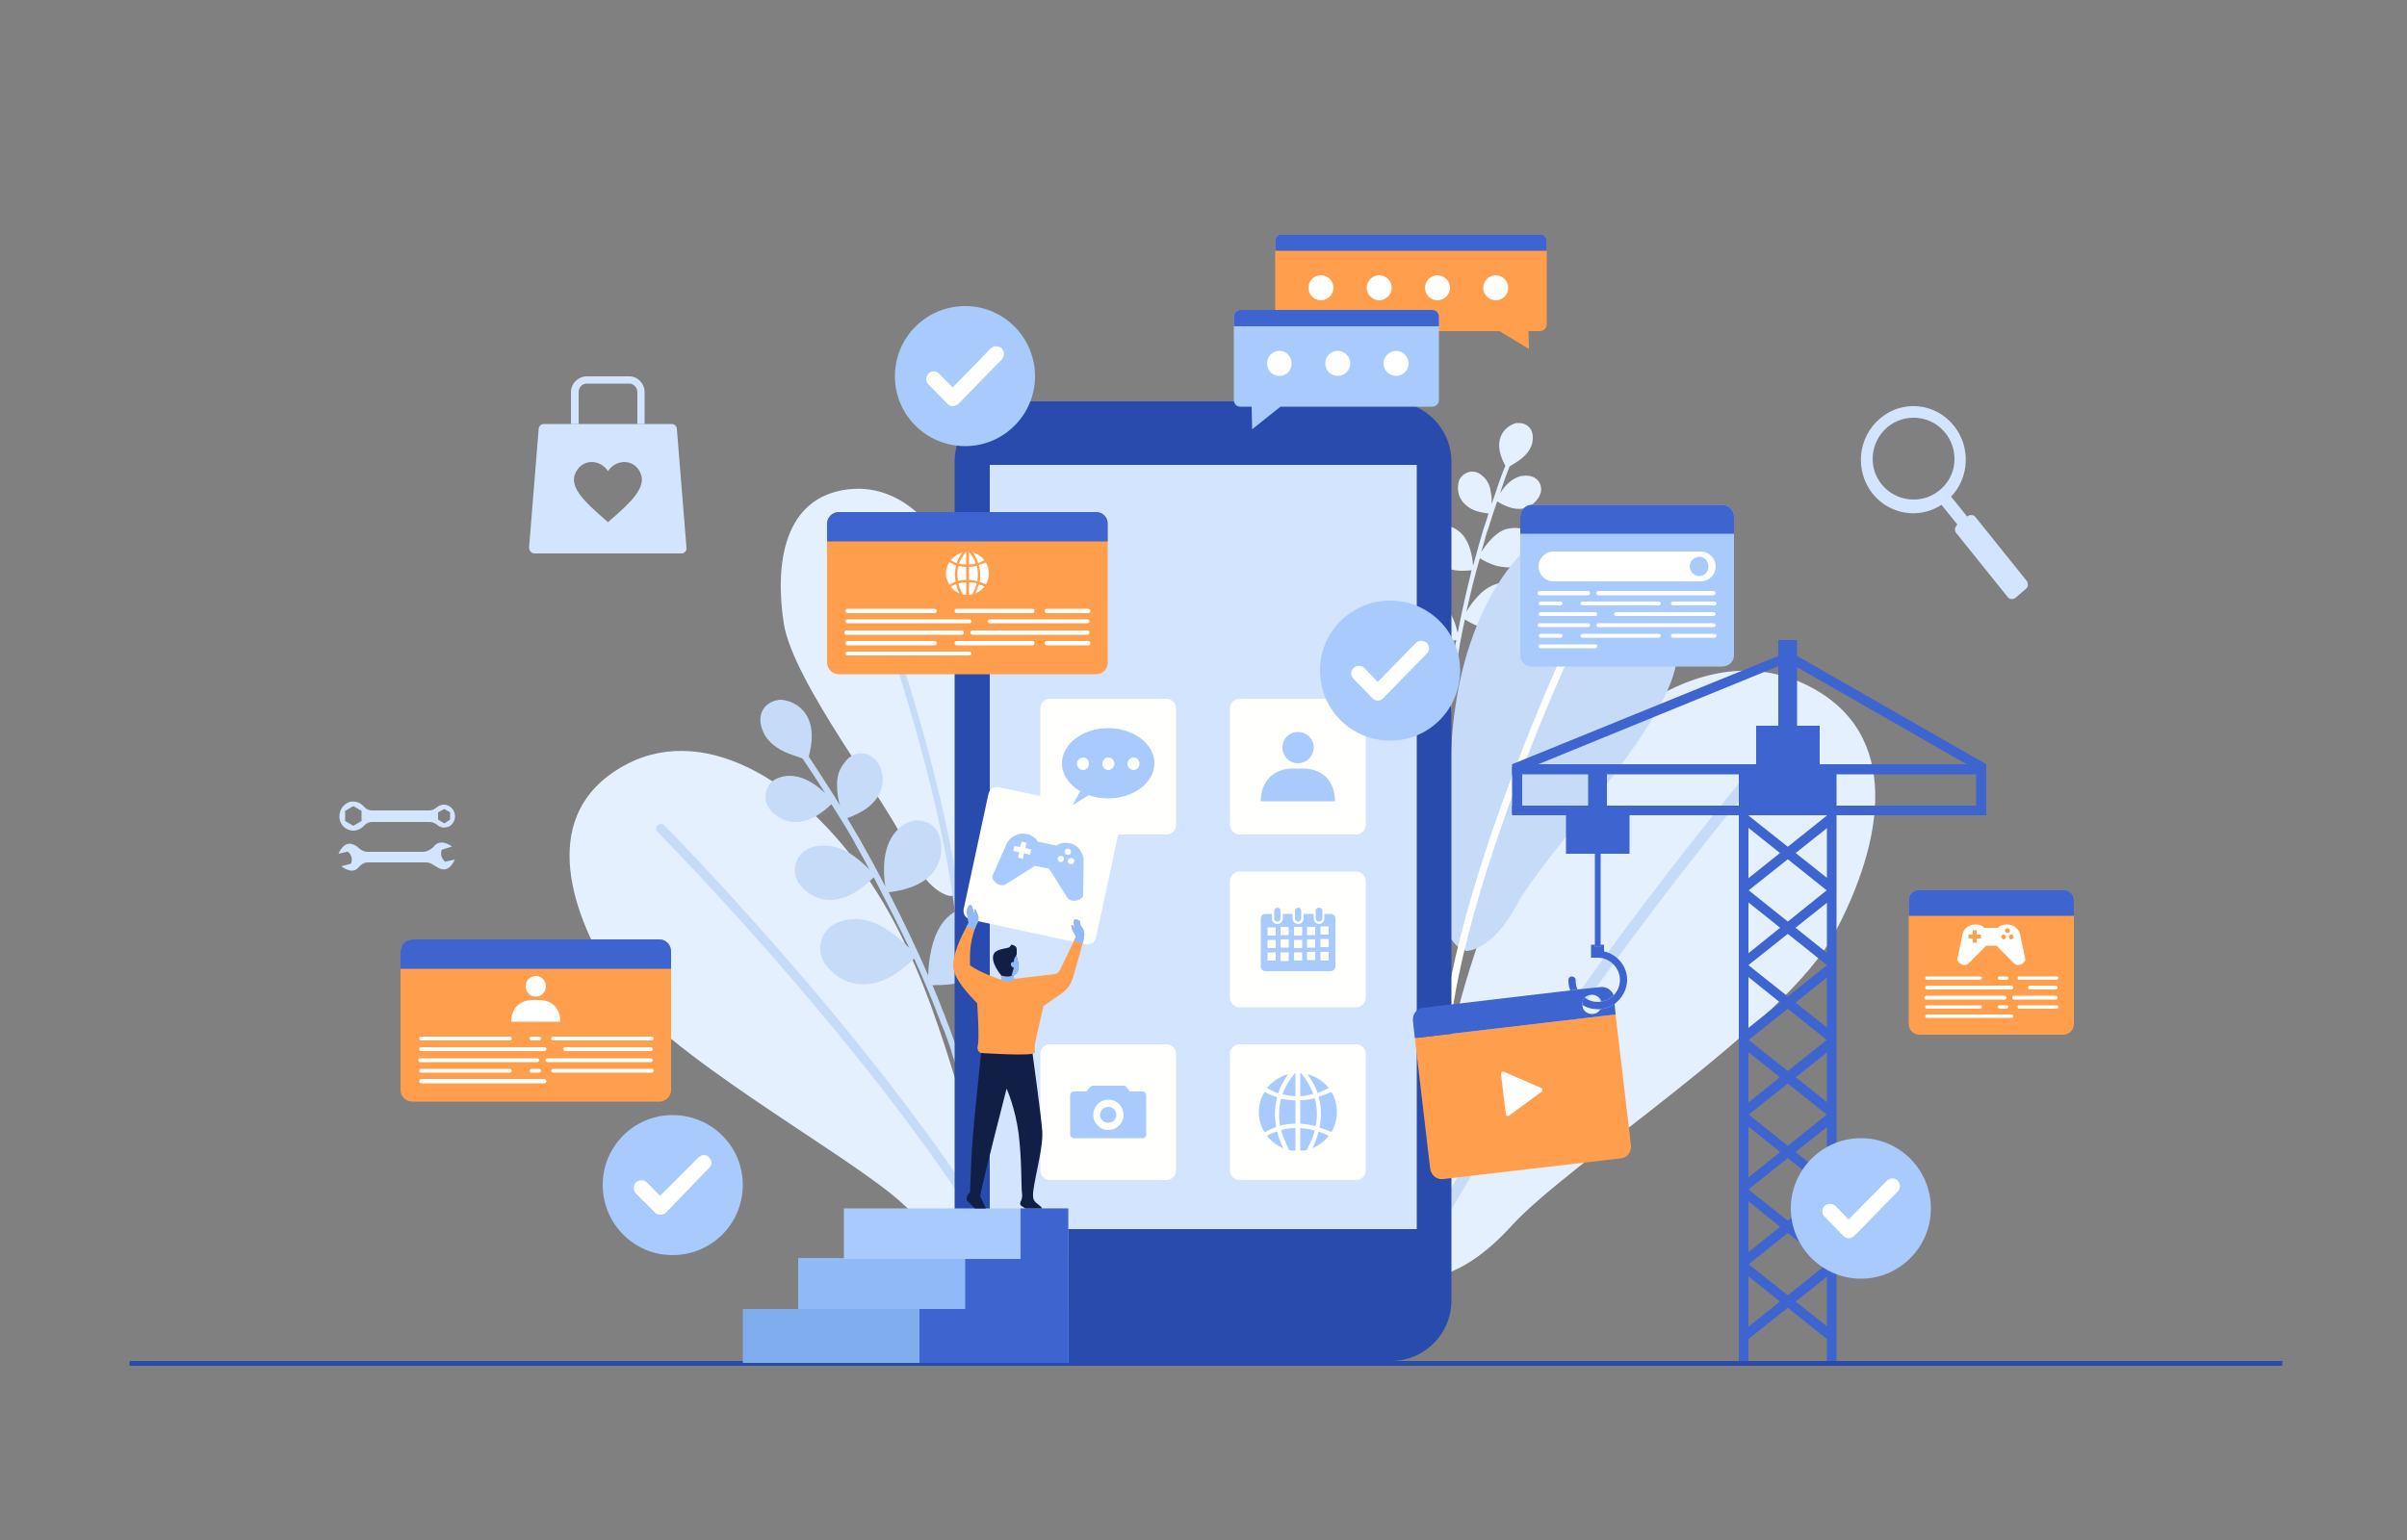
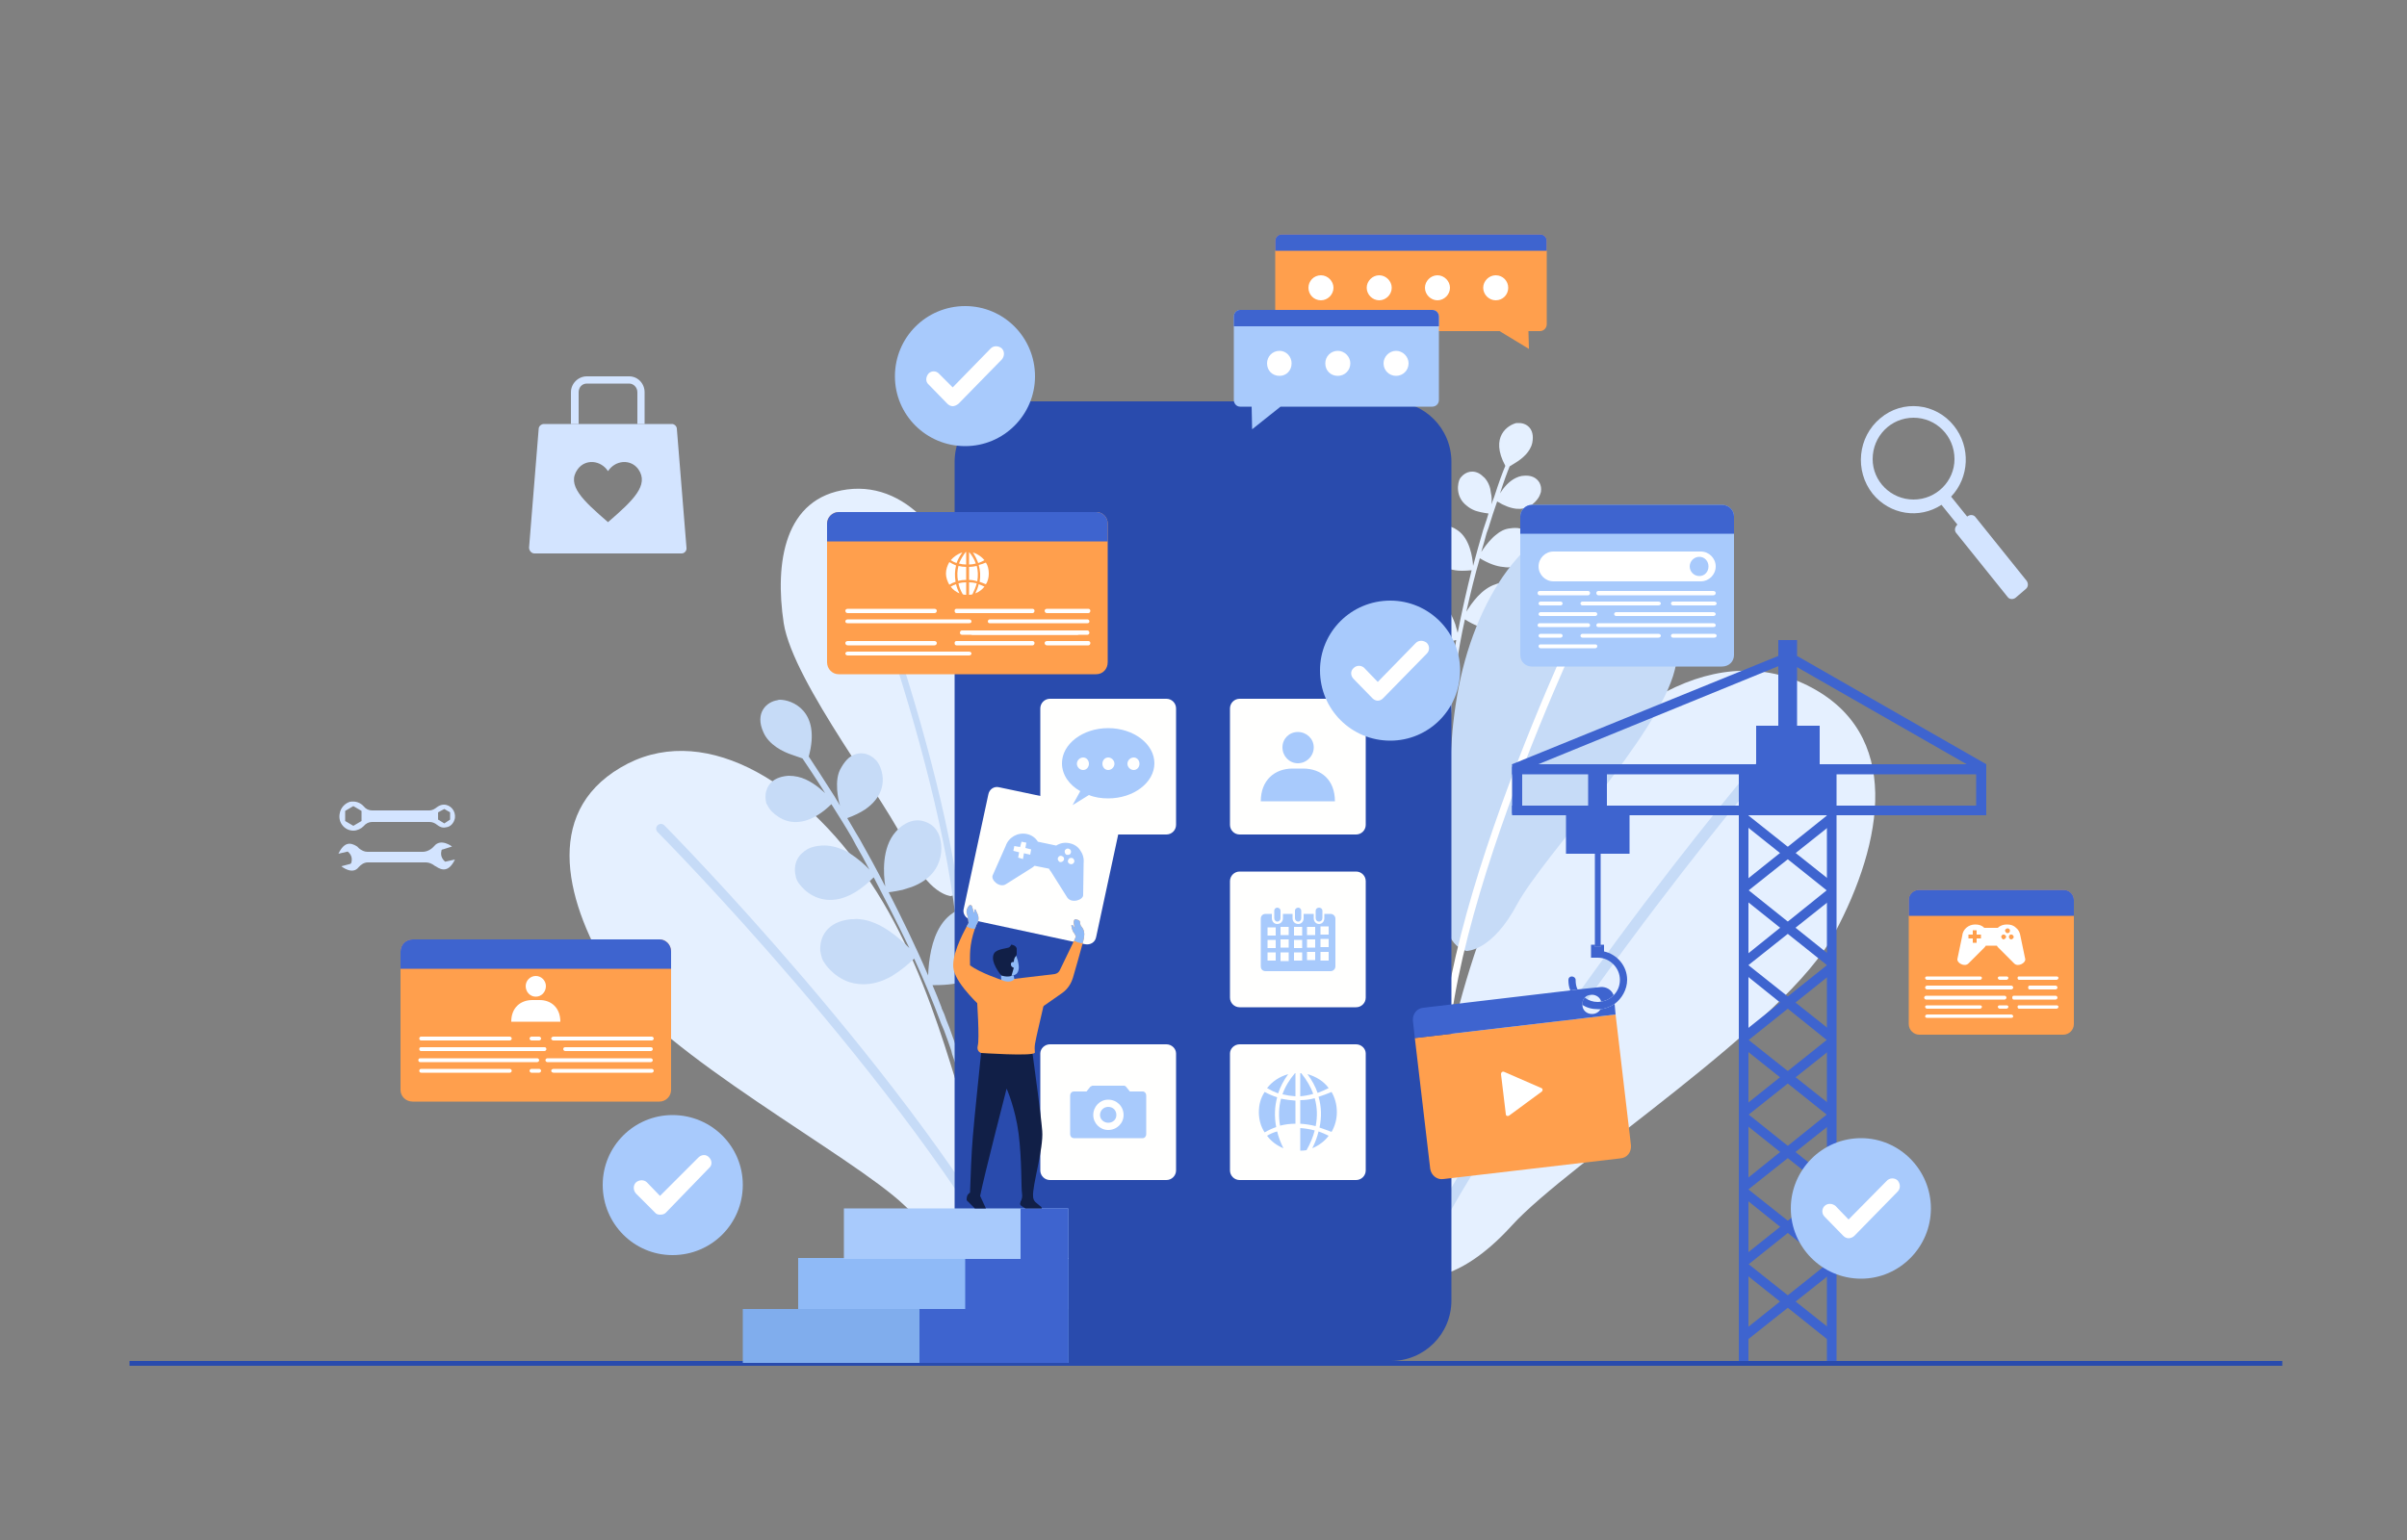
<svg xmlns="http://www.w3.org/2000/svg" version="1.2" viewBox="0 0 500 320" width="500" height="320">
  <rect x="0" y="0" width="500" height="320" fill="#808080" stroke="none" />
  <title>People Build Mobile App Development Process Flat Design Illustration 04-ai</title>
  <style>
		.s0 { fill: #294bad } 
		.s1 { fill: #e5f0ff } 
		.s2 { fill: #c6dbf7 } 
		.s3 { fill: #ffffff } 
		.s4 { fill: #d3e4ff } 
		.s5 { fill: #fffffe } 
		.s6 { fill: #a8cafc } 
		.s7 { fill: #ff9f4d } 
		.s8 { fill: #3e64cf } 
		.s9 { fill: #80aded } 
		.s10 { fill: #8fbaf7 } 
		.s11 { fill: #111f47 } 
	</style>
  <g id="_Artboards_">
	</g>
  <g id="Layer 1">
    <g id="&lt;Group&gt;">
      <g id="&lt;Group&gt;">
        <g id="&lt;Group&gt;">
          <path id="&lt;Path&gt;" class="s0" d="m474.1 283.8h-447.2v-1h447.2z" />
        </g>
        <g id="&lt;Group&gt;">
          <g id="&lt;Group&gt;">
            <g id="&lt;Group&gt;">
              <path id="&lt;Path&gt;" class="s1" d="m205 258.2c0 0-6.6 2.4-17.2-7.8-10.7-10.2-50.8-31.6-60.5-47-9.7-15.4-14.7-34.3 1.6-43.9 16.3-9.7 37.2 1.8 51.9 23.8 14.6 21.9 18.6 49.2 23.4 56.8 4.7 7.6 5.4 14.9 0.8 18.1z" />
            </g>
            <g id="&lt;Group&gt;">
              <path id="&lt;Path&gt;" class="s2" d="m213.6 268.2h-2.1c-24-43.9-74.3-94.7-74.9-95.3-0.4-0.4-0.4-1 0-1.4 0.4-0.4 1-0.4 1.4 0 0.6 0.6 51.7 52.3 75.6 96.7z" />
            </g>
          </g>
          <g id="&lt;Group&gt;">
            <g id="&lt;Group&gt;">
              <path id="&lt;Path&gt;" class="s1" d="m197.5 186.2c0 0-4.8-0.3-8.9-9.8-4-9.5-23.8-34.4-25.8-46.9-1.9-12.6 0.1-26.1 13.2-27.8 13.1-1.7 23.4 11.5 26.7 29.6 3.3 18.2-1.7 36.8-0.7 43 1 6.2-0.7 11.1-4.5 11.9z" />
            </g>
            <g id="&lt;Group&gt;">
              <path id="&lt;Path&gt;" class="s2" d="m199.6 213.8q-0.1 0-0.2 0c-0.4-0.1-0.7-0.4-0.6-0.8 4.7-33.5-21.3-99.9-21.6-100.6-0.1-0.3 0-0.7 0.4-0.8 0.3-0.2 0.7 0 0.9 0.3 0.2 0.7 26.4 67.4 21.6 101.3 0 0.3-0.3 0.5-0.5 0.6z" />
            </g>
          </g>
          <path id="&lt;Path&gt;" class="s2" d="m207.9 192.5q0.1 0.5 0.2 1.1 0 0 0 0c0 1 0 2.1-0.3 3.3-0.5 1.6-1.3 3.3-2.9 4.7-2.1 1.8-5.4 3.1-10.6 3.1q-0.3 0-0.6 0 1 2.3 1.9 4.7v0.1q0.6 1.2 1 2.5 0.3 0.7 0.6 1.5c1.1 3 2.2 6.1 3.2 9.3q0.9 2.8 1.7 5.6 1 3.3 1.7 6.6 0.1 0.3 0.2 0.6l-1.3 0.3q-0.2-1.1-0.5-2.1-1.1-4.8-2.7-9.6-0.8-2.6-1.7-5.1-0.1-0.4-0.2-0.8-0.7-2.1-1.5-4.2-0.3-0.7-0.6-1.4c-1.7-4.6-3.6-9.1-5.6-13.5q-1.8 1.7-3.4 2.8-0.6 0.4-1.2 0.8c-3.5 2-6.5 2-8.8 1.3q-0.2-0.1-0.3-0.1c-3.2-1.2-5.1-3.8-5.5-5v-0.1q-0.2-0.6-0.3-1.3c-0.2-2.8 1.3-6.1 6.4-6.6q0.2 0 0.5 0 0.6-0.1 1.3 0c4.3 0.4 8.2 3.9 10.3 6-2.5-5.2-5-10.1-7.4-14.7-2.3 2.3-4.4 3.6-6.2 4.2q-0.8 0.3-1.6 0.4c-3.9 0.6-6.6-1.7-7.8-3.4q-0.4-0.6-0.5-1-0.1-0.2-0.1-0.4c-0.4-1.5-0.2-3.5 1.3-4.8q0.5-0.5 1.2-0.9 1.2-0.6 2.9-0.7c1.6-0.1 3.1 0.3 4.5 0.9q0.7 0.3 1.3 0.7c1.7 1.1 3.2 2.4 4.1 3.4q-1.4-2.7-2.8-5.1-0.4-0.7-0.8-1.5c-1.5-2.6-3-4.9-4.3-7-3.7 3.6-6.8 4.1-9.1 3.5-1.4-0.4-2.5-1.2-3.3-2-0.5-0.5-0.8-1.1-1-1.5q-0.1-0.1-0.1-0.1c-0.2-0.8-0.3-1.8 0-2.7 0.4-1.5 1.7-2.9 4.6-3.1q1 0 1.9 0.2c2.3 0.5 4.3 2.1 5.7 3.4-2-3.2-3.7-5.7-4.7-7.2-0.5-0.2-1.2-0.4-2-0.7-2.2-0.7-5-2.2-6.1-4.7-1.9-4.1 0.7-6.4 2.9-6.7q0.2-0.1 0.5-0.1c2.4 0 8.6 2.2 6 11.8 1.2 1.8 3 4.6 5.3 8.2q0.6 1 1.2 2c-0.3-0.9-0.5-2.1-0.6-3.3-0.1-1.6 0-3.3 0.9-4.7q0.7-1.2 1.5-1.9c2.1-1.7 4.4-0.9 5.6 0.4 1 0.9 2.8 4.9-0.1 8.4q-0.8 1-2.1 1.9-1.5 1-3.7 1.8 0.8 1.4 1.7 2.9 0.4 0.7 0.9 1.5c1.7 3 3.5 6.3 5.3 9.8-0.4-2.5-0.8-8.1 2.2-11.4q0.8-0.9 1.6-1.4c2.3-1.5 4.4-1 5.9 0.1 0.5 0.4 0.9 0.9 1.1 1.3 1.1 1.6 2.4 8.6-5.3 11.5q-0.9 0.3-1.9 0.6-1.3 0.3-2.9 0.5c2.7 5.3 5.6 11.2 8.2 17.3 0-0.7 0.1-1.7 0.2-2.7 0.4-3.3 1.4-7.5 4.4-9.9 5.1-4 9-1.3 10.3 1.6q0.1 0.3 0.2 0.8z" />
          <path id="&lt;Path&gt;" class="s1" d="m291 126.9q0 0.3 0.1 0.8 0 0 0 0c0.1 0.6 0.3 1.4 0.7 2.1 0.5 1.1 1.3 2.1 2.6 2.8 1.7 0.9 4.2 1.3 7.7 0.5q0.2-0.1 0.4-0.1-0.3 1.7-0.6 3.5v0.1q-0.1 0.9-0.3 1.8 0 0.5-0.1 1.1-0.5 3.4-0.8 6.8-0.2 2.1-0.3 4.1-0.1 2.4-0.1 4.7 0 0.2 0 0.5l0.9-0.1q-0.1-0.7 0-1.4 0-3.5 0.3-7 0.2-1.9 0.4-3.7 0-0.3 0.1-0.6 0.1-1.5 0.3-3 0.1-0.6 0.2-1.1 0.7-5.1 1.8-10 1.4 0.9 2.7 1.4 0.5 0.2 0.9 0.3c2.7 0.8 4.7 0.4 6.2-0.5q0.1 0 0.2-0.1c1.9-1.2 2.8-3.3 2.9-4.2q0.1-0.5 0-1c-0.2-1.9-1.8-3.9-5.3-3.5q-0.2 0-0.4 0.1-0.4 0-0.8 0.2c-2.9 0.9-5 3.9-6.1 5.7 0.9-4 1.8-7.7 2.8-11.1 1.8 1.1 3.5 1.7 4.8 1.8q0.6 0.1 1.1 0.1c2.8-0.2 4.3-2.2 4.8-3.5q0.2-0.5 0.2-0.8 0-0.1 0-0.3c0.1-1.1-0.4-2.4-1.6-3.1q-0.4-0.2-1-0.4-0.8-0.2-2.1 0c-1 0.1-2 0.6-2.8 1.3q-0.4 0.3-0.8 0.7c-1 1-1.8 2.1-2.3 2.9q0.6-2 1.1-3.9 0.2-0.6 0.4-1.1c0.6-2 1.2-3.8 1.8-5.5 3.1 1.9 5.3 1.8 6.7 1 0.9-0.5 1.5-1.2 1.9-1.8 0.3-0.5 0.4-0.9 0.5-1.2q0-0.1 0-0.1c0.1-0.6 0-1.2-0.3-1.8-0.6-1-1.7-1.7-3.7-1.4q-0.6 0.1-1.2 0.4c-1.5 0.7-2.6 2.1-3.3 3.2 0.8-2.5 1.5-4.4 2-5.6q0.5-0.3 1.3-0.8c1.3-0.8 3-2.2 3.4-4.1 0.6-3.1-1.4-4.2-3-4.1q-0.1 0-0.3 0c-1.7 0.4-5.6 2.8-2.3 8.9-0.6 1.4-1.4 3.6-2.3 6.4q-0.3 0.8-0.6 1.6c0.1-0.7 0.1-1.6-0.1-2.4-0.1-1.1-0.5-2.2-1.3-3.1q-0.7-0.7-1.3-1c-1.7-0.8-3.1 0.1-3.8 1.1-0.5 0.8-1.1 3.8 1.4 5.7q0.7 0.6 1.7 1 1.2 0.4 2.8 0.6-0.3 1.1-0.7 2.2-0.2 0.6-0.4 1.2-1 3.4-2.1 7.5c-0.1-1.8-0.7-5.7-3.2-7.4q-0.7-0.5-1.3-0.7c-1.8-0.7-3.2 0-4 1q-0.4 0.5-0.6 1c-0.4 1.3-0.3 6.2 5.4 7q0.6 0.1 1.4 0.1 0.9 0 2-0.1c-1 4-2 8.4-2.9 13q-0.2-0.8-0.5-1.8c-0.8-2.2-2.2-4.9-4.5-6-4.1-2-6.3 0.5-6.8 2.6q0 0.2 0 0.6z" />
          <g id="&lt;Group&gt;">
            <g id="&lt;Group&gt;">
              <path id="&lt;Path&gt;" class="s1" d="m294.5 265.3c0 0 7.9 2.2 19.6-10.7 11.7-12.9 57-41.7 67-60.7 10.1-18.9 14.3-41.6-5.7-51.5-20-9.9-43.6 5.4-59 32.5-15.3 27.2-17.6 59.7-22.5 69-5 9.4-5 18.1 0.6 21.4z" />
            </g>
            <g id="&lt;Group&gt;">
              <path id="&lt;Path&gt;" class="s2" d="m367.5 158.8c-0.6 0.8-52.4 61.5-77.6 114.4h-2.5c25.2-53.5 77.7-115.1 78.4-115.9 0.4-0.4 1.1-0.5 1.6-0.1 0.5 0.4 0.5 1.1 0.1 1.6z" />
            </g>
          </g>
          <g id="&lt;Group&gt;">
            <g id="&lt;Group&gt;">
              <path id="&lt;Path&gt;" class="s2" d="m304.6 197.6c0 0 5.3 0.2 10.6-9.8 5.4-9.9 29.4-35.1 32.7-48.6 3.4-13.5 2.5-28.4-11.6-31.5-14.1-3.2-26.6 10.2-32 29.6-5.4 19.5-1.8 40.3-3.5 46.9-1.6 6.7-0.3 12.2 3.8 13.4z" />
            </g>
            <g id="&lt;Group&gt;">
              <path id="&lt;Path&gt;" class="s3" d="m299.6 227.5q0.1 0 0.3 0c0.4 0 0.7-0.4 0.7-0.8-1.9-37 33-106.8 33.3-107.5 0.2-0.3 0-0.8-0.3-1-0.4-0.1-0.8 0-1 0.4-0.4 0.7-35.4 70.8-33.5 108.2 0 0.3 0.2 0.6 0.5 0.7z" />
            </g>
          </g>
          <g id="&lt;Group&gt;">
            <g id="&lt;Group&gt;">
              <g id="&lt;Group&gt;">
                <path id="&lt;Path&gt;" class="s0" d="m288.9 83.4h-78c-7 0-12.6 5.6-12.6 12.6v174.2c0 7 5.6 12.6 12.6 12.6h78c7 0 12.6-5.6 12.6-12.6v-174.2c0-7-5.6-12.6-12.6-12.6z" />
              </g>
-               <path id="&lt;Path&gt;" class="s4" d="m294.3 255.4h-88.7v-158.8h88.7z" />
            </g>
            <g id="&lt;Group&gt;">
              <g id="&lt;Group&gt;">
                <path id="&lt;Path&gt;" class="s5" d="m281.7 145.2h-24.2c-1.1 0-2 0.9-2 2v24.2c0 1.1 0.9 2 2 2h24.2c1.1 0 2-0.9 2-2v-24.2c0-1.1-0.9-2-2-2z" />
                <path id="&lt;Path&gt;" class="s5" d="m242.3 145.2h-24.2c-1.1 0-2 0.9-2 2v24.2c0 1.1 0.9 2 2 2h24.2c1.1 0 2-0.9 2-2v-24.2c0-1.1-0.9-2-2-2z" />
                <g id="&lt;Group&gt;">
                  <path id="&lt;Compound Path&gt;" fill-rule="evenodd" class="s6" d="m277.3 166.5h-15.4c0-4.4 2.9-6.8 6.6-6.8h2.2c3.8 0 6.6 2.4 6.6 6.8zm-4.4-11.2c0 1.8-1.5 3.3-3.3 3.3-1.8 0-3.2-1.5-3.2-3.3 0-1.8 1.4-3.2 3.2-3.2 1.8 0 3.3 1.4 3.3 3.2z" />
                </g>
              </g>
              <g id="&lt;Group&gt;">
                <path id="&lt;Path&gt;" class="s5" d="m231.3 168.6l-23.7-5c-1.1-0.3-2.1 0.4-2.3 1.5l-5.1 23.7c-0.3 1 0.4 2.1 1.5 2.3l23.7 5.1c1.1 0.2 2.1-0.4 2.3-1.5l5.1-23.7c0.3-1.1-0.4-2.1-1.5-2.4z" />
                <g id="&lt;Group&gt;">
                  <path id="&lt;Compound Path&gt;" fill-rule="evenodd" class="s6" d="m221.7 186.5l-3.4-5.4q-0.2-0.2-0.4-0.6l-3-0.6q-0.2 0.2-0.5 0.4l-5.4 3.4c-1.3 0.9-3.2-0.8-2.8-1.8l2.7-6.1c0.6-1.8 2.5-2.9 4.4-2.5 1 0.2 1.8 0.8 2.3 1.6l3.8 0.8c0.8-0.5 1.7-0.7 2.7-0.5 1 0.2 1.8 0.7 2.3 1.5 0.5 0.7 0.8 1.6 0.7 2.6l-0.1 6.7c0 1-2.4 1.8-3.3 0.5zm-7.5-10l-1.2-0.3 0.2-1.1-1-0.2-0.3 1.1-1.2-0.2-0.2 1 1.2 0.3-0.2 1.1 1 0.3 0.2-1.2 1.3 0.3zm6.4 1.4c-0.3-0.2-0.7 0-0.8 0.3-0.2 0.3 0 0.7 0.3 0.9 0.3 0.1 0.7 0 0.9-0.4 0.1-0.3 0-0.7-0.4-0.8zm1.8-0.6c0.2-0.4 0-0.8-0.3-0.9-0.4-0.2-0.7 0-0.9 0.3-0.1 0.3 0 0.7 0.3 0.9 0.4 0.1 0.8 0 0.9-0.3zm0.7 1.9c0.2-0.3 0-0.7-0.3-0.9-0.4-0.1-0.8 0-0.9 0.4-0.2 0.3 0 0.7 0.3 0.8 0.4 0.2 0.8 0 0.9-0.3z" />
                </g>
              </g>
              <g id="&lt;Group&gt;">
                <path id="&lt;Path&gt;" class="s5" d="m281.7 181.1h-24.2c-1.1 0-2 0.9-2 2v24.2c0 1.1 0.9 2 2 2h24.2c1.1 0 2-0.9 2-2v-24.2c0-1.1-0.9-2-2-2z" />
                <g id="&lt;Group&gt;">
                  <g id="&lt;Group&gt;">
                    <path id="&lt;Compound Path&gt;" fill-rule="evenodd" class="s6" d="m277.4 190.9v9.9c0 0.6-0.5 1-1 1h-13.5c-0.6 0-1-0.4-1-1v-9.9c0-0.6 0.4-1 1-1h1.3v0.9c0 0.7 0.5 1.2 1.1 1.2 0.7 0 1.2-0.5 1.2-1.2v-0.9h2v0.9c0 0.7 0.5 1.2 1.2 1.2 0.6 0 1.1-0.5 1.1-1.2v-0.9h2.1v0.9c0 0.7 0.5 1.2 1.1 1.2 0.6 0 1.1-0.5 1.1-1.2v-0.9h1.3c0.5 0 1 0.4 1 1zm-12.4 7h-1.7v1.7h1.7zm0-2.6h-1.7v1.7h1.7zm0-2.6h-1.7v1.7h1.7zm2.7 5.2h-1.7v1.8h1.7zm0-2.7h-1.7v1.7h1.7zm0-2.6h-1.7v1.7h1.7zm2.8 5.3h-1.7v1.7h1.7zm0-2.6h-1.7v1.7h1.7zm0-2.7h-1.7v1.8h1.7zm2.7 5.2h-1.7v1.7h1.7zm0-2.6h-1.7v1.7h1.7zm0-2.6h-1.7v1.7h1.7zm2.8 5.2h-1.7v1.8h1.7zm0-2.7h-1.7v1.7h1.7zm0-2.6h-1.7v1.7h1.7z" />
                  </g>
                  <g id="&lt;Group&gt;">
                    <path id="&lt;Path&gt;" class="s6" d="m265.3 188.6c-0.3 0-0.6 0.3-0.6 0.6v1.6c0 0.4 0.3 0.7 0.6 0.7 0.4 0 0.7-0.3 0.7-0.7v-1.6c0-0.3-0.3-0.6-0.7-0.6z" />
                  </g>
                  <g id="&lt;Group&gt;">
                    <path id="&lt;Path&gt;" class="s6" d="m269.7 188.6c-0.4 0-0.7 0.3-0.7 0.6v1.6c0 0.4 0.3 0.7 0.7 0.7 0.3 0 0.6-0.3 0.6-0.7v-1.6c0-0.3-0.3-0.6-0.6-0.6z" />
                  </g>
                  <g id="&lt;Group&gt;">
                    <path id="&lt;Path&gt;" class="s6" d="m274 188.6c-0.4 0-0.7 0.3-0.7 0.6v1.6c0 0.4 0.3 0.7 0.7 0.7 0.4 0 0.7-0.3 0.7-0.7v-1.6c0-0.3-0.3-0.6-0.7-0.6z" />
                  </g>
                </g>
              </g>
              <g id="&lt;Group&gt;">
                <path id="&lt;Path&gt;" class="s5" d="m242.3 217h-24.2c-1.1 0-2 0.9-2 1.9v24.3c0 1.1 0.9 2 2 2h24.2c1.1 0 2-0.9 2-2v-24.3c0-1-0.9-1.9-2-1.9z" />
                <g id="&lt;Group&gt;">
                  <g id="&lt;Group&gt;">
                    <path id="&lt;Compound Path&gt;" fill-rule="evenodd" class="s6" d="m238.1 227.6v8.1c0 0.4-0.3 0.8-0.7 0.8h-14.3c-0.5 0-0.8-0.4-0.8-0.8v-8.1c0-0.4 0.3-0.8 0.8-0.8h2.6l0.8-1q0.2-0.1 0.4-0.2h6.7q0.2 0.1 0.3 0.2l0.8 1h2.7c0.4 0 0.7 0.4 0.7 0.8zm-4.7 4.1c0-1.8-1.4-3.2-3.2-3.2-1.7 0-3.1 1.4-3.1 3.2 0 1.7 1.4 3.1 3.1 3.1 1.8 0 3.2-1.4 3.2-3.1z" />
                  </g>
                  <path id="&lt;Path&gt;" class="s6" d="m228.5 231.7c0-1 0.8-1.7 1.7-1.7 1 0 1.7 0.7 1.7 1.7 0 0.9-0.7 1.6-1.7 1.6-0.9 0-1.7-0.7-1.7-1.6z" />
                </g>
              </g>
              <g id="&lt;Group&gt;">
                <path id="&lt;Path&gt;" class="s5" d="m281.7 217h-24.2c-1.1 0-2 0.9-2 1.9v24.3c0 1.1 0.9 2 2 2h24.2c1.1 0 2-0.9 2-2v-24.3c0-1-0.9-1.9-2-1.9z" />
                <g id="&lt;Group&gt;">
                  <path id="&lt;Path&gt;" class="s6" d="m265.1 234.2q-1.2 0.4-2.4 1.1c-0.8-1.2-1.2-2.7-1.2-4.2 0-1.6 0.4-3 1.2-4.2q1.3 0.7 2.6 1.1-0.8 3-0.2 6.2z" />
                  <path id="&lt;Path&gt;" class="s6" d="m265.3 235.1q0.4 1.7 1.3 3.5c-1.4-0.6-2.5-1.4-3.4-2.6q1-0.6 2.1-0.9z" />
                  <path id="&lt;Path&gt;" class="s6" d="m265.5 227.2q-1.1-0.4-2.3-1.1c1.1-1.4 2.6-2.4 4.4-2.9q-1.4 1.9-2.1 4z" />
                  <path id="&lt;Path&gt;" class="s6" d="m269 223q0 0 0.1 0v4.8q-1.4-0.1-2.7-0.4 0.8-2.3 2.6-4.4z" />
                  <path id="&lt;Path&gt;" class="s6" d="m266.1 228.3q1.5 0.3 3 0.4v4.8q-1.6 0-3.2 0.4-0.5-2.9 0.2-5.6z" />
-                   <path id="&lt;Path&gt;" class="s6" d="m269.1 234.4v4.7q-0.7 0-1.3-0.1-1.1-2.2-1.7-4.2 1.5-0.4 3-0.4z" />
                  <path id="&lt;Path&gt;" class="s6" d="m272.8 227.3q-1.4 0.4-2.7 0.5v-4.8q0.1 0 0.2 0 1.7 2.1 2.5 4.3z" />
                  <path id="&lt;Path&gt;" class="s6" d="m273.1 234.9q-0.5 2-1.7 4.1-0.6 0.1-1.3 0.1v-4.7q1.5 0.1 3 0.5z" />
                  <path id="&lt;Path&gt;" class="s6" d="m273.3 234q-1.6-0.4-3.2-0.5v-4.9q1.5 0 3-0.4 0.8 2.8 0.2 5.8z" />
                  <path id="&lt;Path&gt;" class="s6" d="m273.9 235.1q1.1 0.4 2.1 0.9c-0.8 1.1-2 2-3.4 2.6q0.9-1.8 1.3-3.5z" />
                  <path id="&lt;Path&gt;" class="s6" d="m273.7 227.1q-0.7-2-2.1-3.9c1.8 0.5 3.4 1.5 4.4 2.9q-1.2 0.6-2.3 1z" />
                  <path id="&lt;Path&gt;" class="s6" d="m277.7 231.1c0 1.5-0.4 2.9-1.1 4.1q-1.3-0.5-2.5-0.9 0.7-3.3-0.2-6.4 1.3-0.4 2.7-1c0.7 1.2 1.1 2.6 1.1 4.2z" />
                </g>
              </g>
              <g id="&lt;Group&gt;">
                <path id="&lt;Compound Path&gt;" fill-rule="evenodd" class="s6" d="m239.8 158.6c0 4-4.3 7.3-9.6 7.3-1.4 0-2.8-0.2-4-0.7l-3.4 2.1 1.6-2.9c-2.3-1.3-3.8-3.4-3.8-5.8 0-4 4.3-7.3 9.6-7.3 5.3 0 9.6 3.3 9.6 7.3zm-13.6 0.1c0-0.7-0.5-1.3-1.2-1.3-0.7 0-1.3 0.6-1.3 1.3 0 0.7 0.6 1.3 1.3 1.3 0.7 0 1.2-0.6 1.2-1.3zm5.3 0c0-0.7-0.6-1.3-1.3-1.3-0.7 0-1.2 0.6-1.2 1.3 0 0.7 0.5 1.3 1.2 1.3 0.7 0 1.3-0.6 1.3-1.3zm5.2 0c0-0.7-0.5-1.3-1.2-1.3-0.7 0-1.3 0.6-1.3 1.3 0 0.7 0.6 1.3 1.3 1.3 0.7 0 1.2-0.6 1.2-1.3z" />
              </g>
            </g>
          </g>
          <g id="&lt;Group&gt;">
            <g id="&lt;Group&gt;">
              <path id="&lt;Path&gt;" class="s7" d="m338.8 238c0.1 1.4-0.8 2.6-2.2 2.7l-36.8 4.3c-1.3 0.2-2.5-0.8-2.7-2.1l-3.2-27.2 41.7-4.9z" />
              <path id="&lt;Path&gt;" class="s8" d="m335.6 210.8l-41.7 4.9-0.4-3.6c-0.1-1.4 0.8-2.6 2.2-2.7l30.5-3.6 1.5-0.2 4.8-0.5c1.2-0.1 2.3 0.6 2.7 1.7-0.7 0.7-1.6 1.2-2.6 1.3-0.2-0.8-1-1.4-1.9-1.4-0.6 0-1.2 0.2-1.5 0.6-0.4 0.4-0.5 0.9-0.5 1.4v0.1c0 1.1 0.9 1.9 2 1.9 0.8 0 1.4-0.4 1.8-1 1-0.1 2-0.5 2.9-1.1z" />
            </g>
            <path id="&lt;Path&gt;" class="s3" d="m320.2 226.1l-7.8-3.4c-0.3-0.1-0.6 0.1-0.6 0.5l1 8.3c0 0.4 0.4 0.5 0.7 0.3l6.8-5c0.2-0.2 0.2-0.6-0.1-0.7z" />
          </g>
          <g id="&lt;Group&gt;">
            <g id="&lt;Group&gt;">
              <g id="&lt;Group&gt;">
                <path id="&lt;Path&gt;" class="s8" d="m363.2 282.8h-2v-113.5h2z" />
                <path id="&lt;Path&gt;" class="s8" d="m381.5 282.8h-2v-113.5h2z" />
                <g id="&lt;Group&gt;">
                  <path id="&lt;Path&gt;" class="s8" d="m361.8 170.9l1.2-1.6 18 14.3-1.3 1.6z" />
                  <path id="&lt;Path&gt;" class="s8" d="m381 170.9l-1.3-1.6-17.9 14.3 1.2 1.6z" />
                </g>
                <g id="&lt;Group&gt;">
                  <path id="&lt;Path&gt;" class="s8" d="m361.8 186.4l1.2-1.6 18 14.4-1.3 1.5z" />
                  <path id="&lt;Path&gt;" class="s8" d="m381 186.4l-1.3-1.6-17.9 14.4 1.2 1.5z" />
                </g>
                <g id="&lt;Group&gt;">
                  <path id="&lt;Path&gt;" class="s8" d="m361.8 201.9l1.2-1.5 18 14.3-1.3 1.6z" />
                  <path id="&lt;Path&gt;" class="s8" d="m381 201.9l-1.3-1.5-17.9 14.3 1.2 1.6z" />
                </g>
                <g id="&lt;Group&gt;">
                  <path id="&lt;Path&gt;" class="s8" d="m361.8 217.5l1.2-1.6 18 14.3-1.3 1.6z" />
                  <path id="&lt;Path&gt;" class="s8" d="m381 217.5l-1.3-1.6-17.9 14.3 1.2 1.6z" />
                </g>
                <g id="&lt;Group&gt;">
                  <path id="&lt;Path&gt;" class="s8" d="m361.8 233l1.2-1.6 18 14.4-1.3 1.5z" />
                  <path id="&lt;Path&gt;" class="s8" d="m381 233l-1.3-1.6-17.9 14.4 1.2 1.5z" />
                </g>
                <g id="&lt;Group&gt;">
                  <path id="&lt;Path&gt;" class="s8" d="m361.8 248.5l1.2-1.5 18 14.3-1.3 1.6z" />
                  <path id="&lt;Path&gt;" class="s8" d="m381 248.5l-1.3-1.5-17.9 14.3 1.2 1.6z" />
                </g>
                <g id="&lt;Group&gt;">
                  <path id="&lt;Path&gt;" class="s8" d="m361.8 264.1l1.2-1.6 18 14.3-1.3 1.6z" />
                  <path id="&lt;Path&gt;" class="s8" d="m381 264.1l-1.3-1.6-17.9 14.3 1.2 1.6z" />
                </g>
              </g>
              <path id="&lt;Path&gt;" class="s8" d="m381.5 158.8h-20.3v10.6h20.3z" />
              <g id="&lt;Group&gt;">
                <path id="&lt;Path&gt;" class="s8" d="m314.1 160.9v-2.1h49.4v2.1z" />
                <path id="&lt;Path&gt;" class="s8" d="m314.1 159.3h2.1v9.8h-2.1z" />
                <path id="&lt;Path&gt;" class="s8" d="m314.1 169.4v-2h49.4v2z" />
              </g>
              <g id="&lt;Group&gt;">
                <path id="&lt;Path&gt;" class="s8" d="m412.6 160.9v-2.1h-49.4v2.1z" />
                <path id="&lt;Path&gt;" class="s8" d="m412.6 159.3h-2.1v9.8h2.1z" />
                <path id="&lt;Path&gt;" class="s8" d="m412.6 169.4v-2h-49.4v2z" />
              </g>
              <g id="&lt;Group&gt;">
                <path id="&lt;Path&gt;" class="s8" d="m333.8 177.4h-3.9v-17.4h3.9z" />
                <path id="&lt;Path&gt;" class="s8" d="m338.5 177.4h-13.2v-8.1h13.2z" />
              </g>
              <g id="&lt;Group&gt;">
                <path id="&lt;Path&gt;" class="s8" d="m373.3 158.9h-3.9v-25.9h3.9z" />
                <path id="&lt;Path&gt;" class="s8" d="m378 158.9h-13.2v-8.1h13.2z" />
              </g>
              <g id="&lt;Group&gt;">
                <path id="&lt;Path&gt;" class="s8" d="m332.5 177.4v19.3h-1.2v-19.3z" />
              </g>
              <path id="&lt;Path&gt;" class="s8" d="m370.2 138.1l-0.8-1.8-55.3 22.5 0.8 1.9z" />
              <path id="&lt;Path&gt;" class="s8" d="m372.2 138l1.1-1.7 39.3 22.5-1.1 1.7z" />
            </g>
            <path id="&lt;Path&gt;" class="s8" d="m338 203.6c0 2-1.1 3.9-2.6 5-0.9 0.6-1.9 1-2.9 1.1q-0.3 0-0.6 0c-1.2 0-2.3-0.3-3.2-0.9v-0.1c0-0.5 0.1-1 0.5-1.4 0.8 0.6 1.7 0.9 2.7 0.9q0.4 0 0.7-0.1c1-0.1 1.9-0.6 2.6-1.3 0.8-0.8 1.3-1.9 1.3-3.2 0-2.5-2.1-4.6-4.6-4.6 0 0-0.8 0-0.8 0h-0.6v-2.7h0.8v0.4h1.2v-0.4h0.7v1.4c2.7 0.6 4.8 3 4.8 5.9z" />
            <path id="&lt;Path&gt;" class="s8" d="m327.7 205.6l-1.5 0.2c-0.3-0.7-0.4-1.4-0.4-2.2 0-0.4 0.3-0.7 0.7-0.7 0.4 0 0.8 0.3 0.8 0.7 0 0.7 0.1 1.4 0.4 2z" />
            <path id="&lt;Path&gt;" class="s8" d="m332.5 196.3v0.4h-1.2v-0.4z" />
          </g>
          <g id="&lt;Group&gt;">
            <g id="&lt;Group&gt;">
              <g id="&lt;Group&gt;">
                <path id="&lt;Path&gt;" class="s6" d="m357.7 104.9h-39.5c-1.3 0-2.4 1.1-2.4 2.4v28.8c0 1.4 1.1 2.4 2.4 2.4h39.5c1.4 0 2.5-1 2.5-2.4v-28.8c0-1.3-1.1-2.4-2.5-2.4z" />
                <path id="&lt;Path&gt;" class="s8" d="m357.7 104.9h-39.5c-1.3 0-2.4 1.1-2.4 2.4v3.6h44.4v-3.6c0-1.3-1.1-2.4-2.5-2.4z" />
              </g>
            </g>
            <g id="&lt;Group&gt;">
              <g id="&lt;Group&gt;">
                <path id="&lt;Path&gt;" class="s3" d="m353.3 114.6h-30.6c-1.7 0-3.1 1.4-3.1 3.1 0 1.7 1.4 3.1 3.1 3.1h30.6c1.7 0 3.1-1.4 3.1-3.1 0-1.7-1.4-3.1-3.1-3.1z" />
                <path id="&lt;Path&gt;" class="s6" d="m351 117.7c0-1.1 0.9-2 2-2 1.1 0 1.9 0.9 1.9 2 0 1.1-0.8 2-1.9 2-1.1 0-2-0.9-2-2z" />
              </g>
              <g id="&lt;Group&gt;">
                <g id="&lt;Group&gt;">
                  <g id="&lt;Group&gt;">
                    <path id="&lt;Path&gt;" class="s3" d="m355.9 123.7h-23.9c-0.2 0-0.4-0.2-0.4-0.5 0-0.2 0.2-0.4 0.4-0.4h23.9c0.3 0 0.5 0.2 0.5 0.4 0 0.3-0.2 0.5-0.5 0.5z" />
                  </g>
                  <g id="&lt;Group&gt;">
                    <path id="&lt;Path&gt;" class="s3" d="m329.9 123.7h-10.1c-0.2 0-0.4-0.2-0.4-0.5 0-0.2 0.2-0.4 0.4-0.4h10.1c0.2 0 0.4 0.2 0.4 0.4 0 0.3-0.2 0.5-0.4 0.5z" />
                  </g>
                  <g id="&lt;Group&gt;">
                    <path id="&lt;Path&gt;" class="s3" d="m324.2 125.8h-4.2c-0.2 0-0.4-0.2-0.4-0.4 0-0.2 0.2-0.4 0.4-0.4h4.2c0.2 0 0.4 0.2 0.4 0.4 0 0.2-0.2 0.4-0.4 0.4z" />
                  </g>
                  <g id="&lt;Group&gt;">
                    <path id="&lt;Path&gt;" class="s3" d="m344.5 125.8h-15.8c-0.2 0-0.4-0.2-0.4-0.4 0-0.2 0.2-0.4 0.4-0.4h15.8c0.3 0 0.5 0.2 0.5 0.4 0 0.2-0.2 0.4-0.5 0.4z" />
                  </g>
                  <g id="&lt;Group&gt;">
                    <path id="&lt;Path&gt;" class="s3" d="m356.1 125.8h-8.6c-0.2 0-0.4-0.2-0.4-0.4 0-0.2 0.2-0.4 0.4-0.4h8.6c0.3 0 0.5 0.2 0.5 0.4 0 0.2-0.2 0.4-0.5 0.4z" />
                  </g>
                  <g id="&lt;Group&gt;">
                    <path id="&lt;Path&gt;" class="s3" d="m331.4 128h-11.4c-0.2 0-0.4-0.2-0.4-0.4 0-0.2 0.2-0.4 0.4-0.4h11.4c0.2 0 0.4 0.2 0.4 0.4 0 0.2-0.2 0.4-0.4 0.4z" />
                  </g>
                  <g id="&lt;Group&gt;">
                    <path id="&lt;Path&gt;" class="s3" d="m355.9 128h-20.2c-0.2 0-0.4-0.2-0.4-0.4 0-0.2 0.2-0.4 0.4-0.4h20.2c0.3 0 0.5 0.2 0.5 0.4 0 0.2-0.2 0.4-0.5 0.4z" />
                  </g>
                </g>
              </g>
              <g id="&lt;Group&gt;">
                <g id="&lt;Group&gt;">
                  <g id="&lt;Group&gt;">
                    <path id="&lt;Path&gt;" class="s3" d="m355.9 130.3h-23.9c-0.2 0-0.4-0.1-0.4-0.4 0-0.2 0.2-0.4 0.4-0.4h23.9c0.3 0 0.5 0.2 0.5 0.4 0 0.3-0.2 0.4-0.5 0.4z" />
                  </g>
                  <g id="&lt;Group&gt;">
                    <path id="&lt;Path&gt;" class="s3" d="m329.9 130.3h-10.1c-0.2 0-0.4-0.1-0.4-0.4 0-0.2 0.2-0.4 0.4-0.4h10.1c0.2 0 0.4 0.2 0.4 0.4 0 0.3-0.2 0.4-0.4 0.4z" />
                  </g>
                  <g id="&lt;Group&gt;">
                    <path id="&lt;Path&gt;" class="s3" d="m324.2 132.5h-4.2c-0.2 0-0.4-0.2-0.4-0.4 0-0.2 0.2-0.4 0.4-0.4h4.2c0.2 0 0.4 0.2 0.4 0.4 0 0.2-0.2 0.4-0.4 0.4z" />
                  </g>
                  <g id="&lt;Group&gt;">
                    <path id="&lt;Path&gt;" class="s3" d="m344.5 132.5h-15.8c-0.2 0-0.4-0.2-0.4-0.4 0-0.2 0.2-0.4 0.4-0.4h15.8c0.3 0 0.5 0.2 0.5 0.4 0 0.2-0.2 0.4-0.5 0.4z" />
                  </g>
                  <g id="&lt;Group&gt;">
                    <path id="&lt;Path&gt;" class="s3" d="m356.1 132.5h-8.6c-0.2 0-0.4-0.2-0.4-0.4 0-0.2 0.2-0.4 0.4-0.4h8.6c0.3 0 0.5 0.2 0.5 0.4 0 0.2-0.2 0.4-0.5 0.4z" />
                  </g>
                  <g id="&lt;Group&gt;">
                    <path id="&lt;Path&gt;" class="s3" d="m331.4 134.7h-11.4c-0.2 0-0.4-0.2-0.4-0.4 0-0.3 0.2-0.4 0.4-0.4h11.4c0.2 0 0.4 0.1 0.4 0.4 0 0.2-0.2 0.4-0.4 0.4z" />
                  </g>
                </g>
              </g>
            </g>
          </g>
          <g id="&lt;Group&gt;">
            <g id="&lt;Group&gt;">
              <g id="&lt;Group&gt;">
                <g id="&lt;Group&gt;">
                  <path id="&lt;Path&gt;" class="s7" d="m227.7 106.4h-53.5c-1.3 0-2.4 1.1-2.4 2.4v28.8c0 1.4 1.1 2.5 2.4 2.5h53.5c1.4 0 2.4-1.1 2.4-2.5v-28.8c0-1.3-1-2.4-2.4-2.4z" />
                  <path id="&lt;Path&gt;" class="s8" d="m227.7 106.4h-53.5c-1.3 0-2.4 1.1-2.4 2.4v3.7h58.3v-3.7c0-1.3-1-2.4-2.4-2.4z" />
                </g>
              </g>
              <g id="&lt;Group&gt;">
                <g id="&lt;Group&gt;">
                  <g id="&lt;Group&gt;">
                    <g id="&lt;Group&gt;">
                      <path id="&lt;Path&gt;" class="s3" d="m194.1 127.4h-18c-0.3 0-0.5-0.2-0.5-0.5 0-0.2 0.2-0.4 0.5-0.4h18c0.3 0 0.5 0.2 0.5 0.4 0 0.3-0.2 0.5-0.5 0.5z" />
                    </g>
                    <g id="&lt;Group&gt;">
                      <path id="&lt;Path&gt;" class="s3" d="m214.5 127.4h-15.8c-0.3 0-0.4-0.2-0.4-0.5 0-0.2 0.1-0.4 0.4-0.4h15.8c0.2 0 0.4 0.2 0.4 0.4 0 0.3-0.2 0.5-0.4 0.5z" />
                    </g>
                    <g id="&lt;Group&gt;">
                      <path id="&lt;Path&gt;" class="s3" d="m226.1 127.4h-8.6c-0.3 0-0.5-0.2-0.5-0.5 0-0.2 0.2-0.4 0.5-0.4h8.6c0.2 0 0.4 0.2 0.4 0.4 0 0.3-0.2 0.5-0.4 0.5z" />
                    </g>
                    <g id="&lt;Group&gt;">
                      <path id="&lt;Path&gt;" class="s3" d="m201.3 129.5h-25.2c-0.3 0-0.5-0.1-0.5-0.4 0-0.2 0.2-0.4 0.5-0.4h25.2c0.3 0 0.5 0.2 0.5 0.4 0 0.3-0.2 0.4-0.5 0.4z" />
                    </g>
                    <g id="&lt;Group&gt;">
                      <path id="&lt;Path&gt;" class="s3" d="m225.9 129.5h-20.3c-0.2 0-0.4-0.1-0.4-0.4 0-0.2 0.2-0.4 0.4-0.4h20.3c0.2 0 0.4 0.2 0.4 0.4 0 0.3-0.2 0.4-0.4 0.4z" />
                    </g>
                  </g>
                </g>
                <g id="&lt;Group&gt;">
                  <g id="&lt;Group&gt;">
                    <g id="&lt;Group&gt;">
                      <path id="&lt;Path&gt;" class="s3" d="m225.9 131.9h-23.9c-0.3 0-0.4-0.2-0.4-0.4 0-0.3 0.1-0.5 0.4-0.5h23.9c0.2 0 0.4 0.2 0.4 0.5 0 0.2-0.2 0.4-0.4 0.4z" />
                    </g>
                    <g id="&lt;Group&gt;">
-                       <path id="&lt;Path&gt;" class="s3" d="m199.8 131.9h-24c-0.2 0-0.4-0.2-0.4-0.4 0-0.3 0.2-0.5 0.4-0.5h24c0.3 0 0.4 0.2 0.4 0.5 0 0.2-0.1 0.4-0.4 0.4z" />
+                       <path id="&lt;Path&gt;" class="s3" d="m199.8 131.9c-0.2 0-0.4-0.2-0.4-0.4 0-0.3 0.2-0.5 0.4-0.5h24c0.3 0 0.4 0.2 0.4 0.5 0 0.2-0.1 0.4-0.4 0.4z" />
                    </g>
                    <g id="&lt;Group&gt;">
                      <path id="&lt;Path&gt;" class="s3" d="m194.1 134.1h-18c-0.3 0-0.5-0.2-0.5-0.5 0-0.2 0.2-0.4 0.5-0.4h18c0.3 0 0.5 0.2 0.5 0.4 0 0.3-0.2 0.5-0.5 0.5z" />
                    </g>
                    <g id="&lt;Group&gt;">
                      <path id="&lt;Path&gt;" class="s3" d="m214.5 134.1h-15.8c-0.3 0-0.4-0.2-0.4-0.5 0-0.2 0.1-0.4 0.4-0.4h15.8c0.2 0 0.4 0.2 0.4 0.4 0 0.3-0.2 0.5-0.4 0.5z" />
                    </g>
                    <g id="&lt;Group&gt;">
                      <path id="&lt;Path&gt;" class="s3" d="m226.1 134.1h-8.6c-0.3 0-0.5-0.2-0.5-0.5 0-0.2 0.2-0.4 0.5-0.4h8.6c0.2 0 0.4 0.2 0.4 0.4 0 0.3-0.2 0.5-0.4 0.5z" />
                    </g>
                    <g id="&lt;Group&gt;">
                      <path id="&lt;Path&gt;" class="s3" d="m201.3 136.2h-25.2c-0.3 0-0.5-0.2-0.5-0.4 0-0.2 0.2-0.4 0.5-0.4h25.2c0.3 0 0.5 0.2 0.5 0.4 0 0.2-0.2 0.4-0.5 0.4z" />
                    </g>
                  </g>
                </g>
              </g>
            </g>
            <g id="&lt;Group&gt;">
              <path id="&lt;Path&gt;" class="s3" d="m198.5 120.9q-0.7 0.2-1.3 0.6c-0.4-0.7-0.7-1.5-0.7-2.3 0-0.9 0.3-1.7 0.7-2.4q0.7 0.4 1.4 0.7-0.4 1.6-0.1 3.4z" />
              <path id="&lt;Path&gt;" class="s3" d="m198.6 121.4q0.2 0.9 0.7 1.9c-0.7-0.3-1.4-0.8-1.8-1.4q0.5-0.3 1.1-0.5z" />
              <path id="&lt;Path&gt;" class="s3" d="m198.7 117q-0.6-0.2-1.2-0.6c0.6-0.7 1.4-1.3 2.4-1.6q-0.8 1.1-1.2 2.2z" />
              <path id="&lt;Path&gt;" class="s3" d="m200.6 114.7q0.1 0 0.1 0v2.6q-0.8 0-1.5-0.2 0.5-1.2 1.4-2.4z" />
              <path id="&lt;Path&gt;" class="s3" d="m199.1 117.6q0.8 0.2 1.6 0.2v2.7q-0.9 0-1.7 0.2-0.3-1.6 0.1-3.1z" />
              <path id="&lt;Path&gt;" class="s3" d="m200.7 121v2.6q-0.4 0-0.7-0.1-0.7-1.2-0.9-2.3 0.8-0.2 1.6-0.2z" />
              <path id="&lt;Path&gt;" class="s3" d="m202.7 117.1q-0.7 0.2-1.4 0.2v-2.6q0 0 0 0 1 1.2 1.4 2.4z" />
              <path id="&lt;Path&gt;" class="s3" d="m202.9 121.2q-0.3 1.1-0.9 2.3-0.4 0.1-0.7 0.1v-2.6q0.7 0 1.6 0.2z" />
              <path id="&lt;Path&gt;" class="s3" d="m203 120.8q-0.9-0.3-1.7-0.3v-2.7q0.7 0 1.6-0.2 0.4 1.5 0.1 3.2z" />
              <path id="&lt;Path&gt;" class="s3" d="m203.3 121.4q0.6 0.2 1.2 0.5c-0.5 0.6-1.1 1.1-1.9 1.4q0.5-1 0.7-1.9z" />
              <path id="&lt;Path&gt;" class="s3" d="m203.2 117q-0.4-1.1-1.1-2.2c1 0.3 1.8 0.9 2.4 1.6q-0.7 0.4-1.3 0.6z" />
              <path id="&lt;Path&gt;" class="s3" d="m205.4 119.2c0 0.8-0.2 1.6-0.6 2.2q-0.7-0.3-1.3-0.5 0.3-1.8-0.2-3.5 0.8-0.2 1.5-0.5c0.4 0.6 0.6 1.4 0.6 2.3z" />
            </g>
          </g>
          <g id="&lt;Group&gt;">
            <g id="&lt;Group&gt;">
              <g id="&lt;Group&gt;">
                <g id="&lt;Group&gt;">
                  <g id="&lt;Group&gt;">
                    <path id="&lt;Path&gt;" class="s7" d="m428.6 184.9h-29.9c-1.2 0-2.2 0.9-2.2 2.1v25.8c0 1.2 1 2.2 2.2 2.2h29.9c1.2 0 2.2-1 2.2-2.2v-25.8c0-1.2-1-2.1-2.2-2.1z" />
                    <path id="&lt;Path&gt;" class="s8" d="m428.6 184.9h-29.9c-1.2 0-2.2 0.9-2.2 2.1v3.3h34.3v-3.3c0-1.2-1-2.1-2.2-2.1z" />
                  </g>
                </g>
                <g id="&lt;Group&gt;">
                  <g id="&lt;Group&gt;">
                    <g id="&lt;Group&gt;">
                      <g id="&lt;Group&gt;">
                        <path id="&lt;Path&gt;" class="s3" d="m411.3 203.6h-11c-0.2 0-0.4-0.2-0.4-0.4 0-0.2 0.2-0.3 0.4-0.3h11c0.2 0 0.4 0.1 0.4 0.3 0 0.2-0.2 0.4-0.4 0.4z" />
                      </g>
                      <g id="&lt;Group&gt;">
                        <path id="&lt;Path&gt;" class="s3" d="m416.8 203.6h-1.4c-0.2 0-0.4-0.2-0.4-0.4 0-0.2 0.2-0.3 0.4-0.3h1.4c0.2 0 0.4 0.1 0.4 0.3 0 0.2-0.2 0.4-0.4 0.4z" />
                      </g>
                      <g id="&lt;Group&gt;">
                        <path id="&lt;Path&gt;" class="s3" d="m427.2 203.6h-7.8c-0.2 0-0.3-0.2-0.3-0.4 0-0.2 0.1-0.3 0.3-0.3h7.8c0.2 0 0.4 0.1 0.4 0.3 0 0.2-0.2 0.4-0.4 0.4z" />
                      </g>
                      <g id="&lt;Group&gt;">
                        <path id="&lt;Path&gt;" class="s3" d="m417.8 205.6h-17.5c-0.2 0-0.4-0.2-0.4-0.4 0-0.2 0.2-0.4 0.4-0.4h17.5c0.2 0 0.4 0.2 0.4 0.4 0 0.2-0.2 0.4-0.4 0.4z" />
                      </g>
                      <g id="&lt;Group&gt;">
                        <path id="&lt;Path&gt;" class="s3" d="m427 205.6h-5.4c-0.2 0-0.3-0.2-0.3-0.4 0-0.2 0.1-0.4 0.3-0.4h5.4c0.2 0 0.4 0.2 0.4 0.4 0 0.2-0.2 0.4-0.4 0.4z" />
                      </g>
                    </g>
                  </g>
                  <g id="&lt;Group&gt;">
                    <g id="&lt;Group&gt;">
                      <g id="&lt;Group&gt;">
                        <path id="&lt;Path&gt;" class="s3" d="m427 207.7h-8.7c-0.2 0-0.3-0.2-0.3-0.4 0-0.2 0.1-0.4 0.3-0.4h8.7c0.2 0 0.4 0.2 0.4 0.4 0 0.2-0.2 0.4-0.4 0.4z" />
                      </g>
                      <g id="&lt;Group&gt;">
                        <path id="&lt;Path&gt;" class="s3" d="m416.4 207.7h-16.3c-0.2 0-0.4-0.2-0.4-0.4 0-0.2 0.2-0.4 0.4-0.4h16.3c0.2 0 0.4 0.2 0.4 0.4 0 0.2-0.2 0.4-0.4 0.4z" />
                      </g>
                      <g id="&lt;Group&gt;">
                        <path id="&lt;Path&gt;" class="s3" d="m411.3 209.6h-11c-0.2 0-0.4-0.2-0.4-0.4 0-0.2 0.2-0.3 0.4-0.3h11c0.2 0 0.4 0.1 0.4 0.3 0 0.2-0.2 0.4-0.4 0.4z" />
                      </g>
                      <g id="&lt;Group&gt;">
                        <path id="&lt;Path&gt;" class="s3" d="m416.8 209.6h-1.4c-0.2 0-0.4-0.2-0.4-0.4 0-0.2 0.2-0.3 0.4-0.3h1.4c0.2 0 0.4 0.1 0.4 0.3 0 0.2-0.2 0.4-0.4 0.4z" />
                      </g>
                      <g id="&lt;Group&gt;">
                        <path id="&lt;Path&gt;" class="s3" d="m427.2 209.6h-7.8c-0.2 0-0.3-0.2-0.3-0.4 0-0.2 0.1-0.3 0.3-0.3h7.8c0.2 0 0.4 0.1 0.4 0.3 0 0.2-0.2 0.4-0.4 0.4z" />
                      </g>
                      <g id="&lt;Group&gt;">
                        <path id="&lt;Path&gt;" class="s3" d="m417.8 211.5h-17.5c-0.2 0-0.4-0.1-0.4-0.3 0-0.2 0.2-0.4 0.4-0.4h17.5c0.2 0 0.4 0.2 0.4 0.4 0 0.2-0.2 0.3-0.4 0.3z" />
                      </g>
                    </g>
                  </g>
                </g>
              </g>
            </g>
            <g id="&lt;Group&gt;">
              <path id="&lt;Compound Path&gt;" fill-rule="evenodd" class="s3" d="m418.4 200.2l-3.3-3.3q-0.2-0.2-0.3-0.4h-2.3q-0.1 0.2-0.3 0.4l-3.3 3.3c-0.8 0.8-2.4-0.1-2.3-0.9l1-4.8c0.1-1.4 1.3-2.4 2.7-2.4 0.8 0 1.4 0.2 1.9 0.7h2.8c0.5-0.5 1.2-0.7 1.9-0.7 0.8 0 1.4 0.2 1.9 0.7 0.5 0.4 0.8 1 0.9 1.7l1 4.8c0.1 0.8-1.5 1.7-2.3 0.9zm-6.9-6h-0.9v-0.9h-0.8v0.9h-0.9v0.8h0.9v0.9h0.8v-0.9h0.9zm4.8 0c-0.2-0.1-0.5 0.1-0.6 0.4 0 0.2 0.2 0.5 0.4 0.6 0.3 0 0.5-0.2 0.6-0.4 0.1-0.3-0.1-0.5-0.4-0.6zm1.2-0.7c0.1-0.3-0.1-0.5-0.4-0.6-0.2 0-0.5 0.1-0.6 0.4 0 0.3 0.2 0.5 0.4 0.6 0.3 0 0.6-0.1 0.6-0.4zm0.8 1.3c0-0.3-0.1-0.5-0.4-0.6-0.3-0.1-0.5 0.1-0.6 0.4 0 0.2 0.1 0.5 0.4 0.6 0.3 0 0.5-0.2 0.6-0.4z" />
            </g>
          </g>
          <g id="&lt;Group&gt;">
            <g id="&lt;Group&gt;">
              <g id="&lt;Group&gt;">
                <path id="&lt;Path&gt;" class="s7" d="m319.9 48.7h-53.6c-0.8 0-1.4 0.6-1.4 1.4v17.3c0 0.7 0.6 1.4 1.4 1.4h45.2l6.1 3.7-0.1-3.7h2.4c0.8 0 1.4-0.7 1.4-1.4v-17.3c0-0.8-0.6-1.4-1.4-1.4z" />
                <path id="&lt;Path&gt;" class="s8" d="m319.9 48.7h-53.6c-0.8 0-1.4 0.6-1.4 1.4v2h56.4v-2c0-0.8-0.6-1.4-1.4-1.4z" />
              </g>
              <g id="&lt;Group&gt;">
                <path id="&lt;Path&gt;" class="s3" d="m277 59.8c0 1.4-1.2 2.6-2.6 2.6-1.5 0-2.6-1.2-2.6-2.6 0-1.4 1.1-2.6 2.6-2.6 1.4 0 2.6 1.2 2.6 2.6z" />
                <path id="&lt;Path&gt;" class="s3" d="m289.1 59.8c0 1.4-1.2 2.6-2.6 2.6-1.4 0-2.6-1.2-2.6-2.6 0-1.4 1.2-2.6 2.6-2.6 1.4 0 2.6 1.2 2.6 2.6z" />
                <path id="&lt;Path&gt;" class="s3" d="m301.2 59.8c0 1.4-1.2 2.6-2.6 2.6-1.4 0-2.6-1.2-2.6-2.6 0-1.4 1.2-2.6 2.6-2.6 1.4 0 2.6 1.2 2.6 2.6z" />
                <path id="&lt;Path&gt;" class="s3" d="m313.3 59.8c0 1.4-1.1 2.6-2.6 2.6-1.4 0-2.6-1.2-2.6-2.6 0-1.4 1.2-2.6 2.6-2.6 1.5 0 2.6 1.2 2.6 2.6z" />
              </g>
            </g>
            <g id="&lt;Group&gt;">
              <g id="&lt;Group&gt;">
                <path id="&lt;Path&gt;" class="s6" d="m257.6 64.4h39.9c0.8 0 1.4 0.6 1.4 1.4v17.3c0 0.8-0.6 1.4-1.4 1.4h-31.5l-5.9 4.7-0.1-4.7h-2.4c-0.7 0-1.3-0.6-1.3-1.4v-17.3c0-0.8 0.6-1.4 1.3-1.4z" />
                <path id="&lt;Path&gt;" class="s8" d="m257.6 64.4h39.9c0.8 0 1.4 0.6 1.4 1.4v2h-42.6v-2c0-0.8 0.6-1.4 1.3-1.4z" />
              </g>
              <g id="&lt;Group&gt;">
                <g id="&lt;Group&gt;">
                  <path id="&lt;Path&gt;" class="s3" d="m287.4 75.5c0 1.5 1.2 2.6 2.6 2.6 1.4 0 2.6-1.1 2.6-2.6 0-1.4-1.2-2.6-2.6-2.6-1.4 0-2.6 1.2-2.6 2.6z" />
                </g>
                <g id="&lt;Group&gt;">
                  <path id="&lt;Path&gt;" class="s3" d="m275.3 75.5c0 1.5 1.1 2.6 2.6 2.6 1.4 0 2.6-1.1 2.6-2.6 0-1.4-1.2-2.6-2.6-2.6-1.5 0-2.6 1.2-2.6 2.6z" />
                </g>
                <g id="&lt;Group&gt;">
                  <path id="&lt;Path&gt;" class="s3" d="m263.2 75.5c0 1.5 1.1 2.6 2.6 2.6 1.4 0 2.5-1.1 2.5-2.6 0-1.4-1.1-2.6-2.5-2.6-1.5 0-2.6 1.2-2.6 2.6z" />
                </g>
              </g>
            </g>
          </g>
          <g id="&lt;Group&gt;">
            <path id="&lt;Path&gt;" class="s9" d="m221.9 272h-67.6v11.2h67.6z" />
            <path id="&lt;Path&gt;" class="s10" d="m221.9 261.4h-56.1v10.6h56.1z" />
            <path id="&lt;Path&gt;" class="s6" d="m221.9 251.1h-46.6v10.5h46.6z" />
            <path id="&lt;Path&gt;" class="s8" d="m191 283.2v-11.2h9.5v-10.4h11.5v-10.5h9.9v32.1z" />
          </g>
          <g id="&lt;Group&gt;">
            <g id="&lt;Group&gt;">
              <path id="&lt;Compound Path&gt;" class="s4" d="m130.7 78.2h-8.8c-1.8 0-3.3 1.5-3.3 3.3v6.6h1.6v-6.6c0-1 0.7-1.8 1.7-1.8h8.8c0.9 0 1.7 0.8 1.7 1.8v6.6h1.5v-6.6c0-1.8-1.4-3.3-3.2-3.3z" />
            </g>
            <path id="&lt;Compound Path&gt;" fill-rule="evenodd" class="s4" d="m142.6 113.8c0.1 0.6-0.4 1.2-1 1.2h-30.6c-0.6 0-1.1-0.6-1.1-1.2l2-24.7c0-0.5 0.5-1 1.1-1h26.6c0.5 0 1 0.5 1 1zm-10-16.3c-1.6-2.2-4.8-1.9-6.3 0.4-1.5-2.3-4.7-2.6-6.3-0.4-2.4 3.3 1.1 6.5 6.3 11 5.2-4.5 8.6-7.7 6.3-11z" />
          </g>
          <path id="&lt;Compound Path&gt;" fill-rule="evenodd" class="s4" d="m420.8 122.4l-2.1 1.8c-0.5 0.4-1.3 0.4-1.7-0.2l-10.6-13.2c-0.2-0.2-0.3-0.5-0.3-0.8 0-0.3 0.2-0.7 0.5-1l-3.3-4.1c-4.6 3-10.7 2.1-14.3-2.3-3.8-4.8-3.1-11.8 1.6-15.7 4.6-3.9 11.5-3.2 15.3 1.6 3.5 4.4 3.2 10.7-0.6 14.7l3.3 4.1h0.1c0.5-0.4 1.3-0.4 1.7 0.2l10.6 13.2c0.4 0.6 0.3 1.3-0.2 1.7zm-14.8-27c0-4.8-3.8-8.6-8.5-8.6-4.7 0-8.5 3.8-8.5 8.6 0 4.6 3.8 8.4 8.5 8.4 4.7 0 8.5-3.8 8.5-8.4z" />
          <path id="&lt;Compound Path&gt;" fill-rule="evenodd" class="s4" d="m75.5 171.7c-0.5 0.5-1.3 0.9-2.1 0.9-1.8 0-3.3-1.7-2.8-3.7 0.2-1.1 1.1-2 2.1-2.3 1.2-0.2 2.2 0.2 2.9 1 0.4 0.5 1 0.8 1.7 0.8h11.9c0.6 0 1.1-0.3 1.6-0.7 0.4-0.3 0.9-0.5 1.4-0.5 1.4 0 2.5 1.3 2.3 2.8-0.2 1-0.9 1.8-1.8 1.9-0.8 0.2-1.4-0.1-1.9-0.5-0.5-0.4-1-0.6-1.6-0.6h-11.9c-0.7 0-1.3 0.3-1.8 0.9zm15.5-2.9v1.5l1.3 0.8 1.2-0.8v-1.5l-1.2-0.7zm-17.6 2.8l1.7-1v-2.1l-1.7-1-1.7 1v2.1zm-2.5 8.4l1.9-0.5c0.1-0.1 0.2-0.2 0.2-0.3 0.3-1.3-0.4-1.9-0.7-2.2q-0.1-0.1-0.3 0l-1.7 0.4c1.2-2.5 2.5-2.4 3.9-1.5q0.2 0.2 0.4 0.4c0.5 0.4 1.1 0.7 1.7 0.7h11.5c0.9 0 1.8-0.5 2.4-1.2q0 0 0 0c1.4-1.7 3.7 0.1 3.7 0.1l-1.9 0.6c-0.2 0-0.3 0.1-0.3 0.3-0.3 1.2 0.4 1.9 0.7 2.2q0.1 0.1 0.3 0l1.8-0.4c-1.2 2.5-2.6 2.4-4 1.4q-0.1 0-0.2-0.1c-0.5-0.4-1.2-0.7-1.8-0.7h-12.1c-0.7 0-1.4 0.4-1.9 1q0 0 0 0c-1.3 1.7-3.6-0.2-3.6-0.2z" />
          <g id="&lt;Group&gt;">
            <path id="&lt;Path&gt;" class="s6" d="m154.3 246.2c0 8.1-6.5 14.6-14.6 14.6-8 0-14.5-6.5-14.5-14.6 0-8 6.5-14.5 14.5-14.5 8.1 0 14.6 6.5 14.6 14.5z" />
            <g id="&lt;Group&gt;">
              <path id="&lt;Path&gt;" class="s3" d="m137.1 252.4c-0.4 0-0.8-0.1-1.1-0.5l-3.9-3.9c-0.6-0.7-0.6-1.7 0-2.3 0.7-0.6 1.7-0.6 2.3 0l2.7 2.8 8-8c0.6-0.6 1.6-0.7 2.2 0 0.6 0.6 0.7 1.6 0 2.2l-9 9.3c-0.3 0.3-0.7 0.4-1.2 0.4z" />
            </g>
          </g>
          <g id="&lt;Group&gt;">
            <path id="&lt;Path&gt;" class="s6" d="m303.3 139.3c0 8.1-6.5 14.6-14.5 14.6-8.1 0-14.6-6.5-14.6-14.6 0-8 6.5-14.5 14.6-14.5 8 0 14.5 6.5 14.5 14.5z" />
            <g id="&lt;Group&gt;">
              <path id="&lt;Path&gt;" class="s3" d="m286.2 145.6c-0.4 0-0.8-0.2-1.1-0.5l-3.9-4c-0.7-0.7-0.7-1.7 0-2.3 0.6-0.6 1.6-0.6 2.2 0l2.8 2.9 7.9-8.1c0.6-0.6 1.6-0.6 2.3 0 0.6 0.6 0.6 1.6 0 2.2l-9.1 9.3c-0.3 0.3-0.7 0.5-1.1 0.5z" />
            </g>
          </g>
          <g id="&lt;Group&gt;">
            <path id="&lt;Path&gt;" class="s6" d="m401.1 251.1c0 8-6.5 14.6-14.5 14.6-8.1 0-14.6-6.6-14.6-14.6 0-8 6.5-14.6 14.6-14.6 8 0 14.5 6.6 14.5 14.6z" />
            <g id="&lt;Group&gt;">
              <path id="&lt;Path&gt;" class="s3" d="m384 257.3c-0.4 0-0.8-0.2-1.1-0.5l-3.9-4c-0.6-0.6-0.6-1.6 0-2.2 0.6-0.6 1.6-0.6 2.3 0l2.7 2.8 7.9-8c0.6-0.7 1.7-0.7 2.3-0.1 0.6 0.7 0.6 1.7 0 2.3l-9 9.2c-0.3 0.3-0.8 0.5-1.2 0.5z" />
            </g>
          </g>
          <g id="&lt;Group&gt;">
            <path id="&lt;Path&gt;" class="s6" d="m215 78.2c0 8-6.5 14.5-14.5 14.5-8.1 0-14.6-6.5-14.6-14.5 0-8.1 6.5-14.6 14.6-14.6 8 0 14.5 6.5 14.5 14.6z" />
            <g id="&lt;Group&gt;">
              <path id="&lt;Path&gt;" class="s3" d="m197.9 84.4c-0.4 0-0.8-0.2-1.1-0.5l-3.9-4c-0.7-0.6-0.6-1.6 0-2.3 0.6-0.6 1.6-0.6 2.2 0.1l2.8 2.8 7.9-8.1c0.6-0.6 1.6-0.6 2.3 0 0.6 0.6 0.6 1.6 0 2.3l-9 9.2c-0.4 0.3-0.8 0.5-1.2 0.5z" />
            </g>
          </g>
          <g id="&lt;Group&gt;">
            <g id="&lt;Group&gt;">
              <g id="&lt;Group&gt;">
                <g id="&lt;Group&gt;">
                  <g id="&lt;Group&gt;">
                    <g id="&lt;Group&gt;">
                      <path id="&lt;Path&gt;" class="s7" d="m137 195.2h-51.3c-1.4 0-2.5 1.1-2.5 2.5v28.8c0 1.3 1.1 2.4 2.5 2.4h51.3c1.3 0 2.4-1.1 2.4-2.4v-28.8c0-1.4-1.1-2.5-2.4-2.5z" />
                      <path id="&lt;Path&gt;" class="s8" d="m137 195.2h-51.3c-1.4 0-2.5 1.1-2.5 2.5v3.6h56.2v-3.6c0-1.4-1.1-2.5-2.4-2.5z" />
                    </g>
                  </g>
                  <g id="&lt;Group&gt;">
                    <g id="&lt;Group&gt;">
                      <g id="&lt;Group&gt;">
                        <g id="&lt;Group&gt;">
                          <path id="&lt;Path&gt;" class="s3" d="m105.9 216.2h-18.4c-0.3 0-0.4-0.2-0.4-0.4 0-0.2 0.1-0.4 0.4-0.4h18.4c0.2 0 0.4 0.2 0.4 0.4 0 0.2-0.2 0.4-0.4 0.4z" />
                        </g>
                        <g id="&lt;Group&gt;">
                          <path id="&lt;Path&gt;" class="s3" d="m112 216.2h-1.6c-0.2 0-0.4-0.2-0.4-0.4 0-0.2 0.2-0.4 0.4-0.4h1.6c0.2 0 0.4 0.2 0.4 0.4 0 0.2-0.2 0.4-0.4 0.4z" />
                        </g>
                        <g id="&lt;Group&gt;">
                          <path id="&lt;Path&gt;" class="s3" d="m135.4 216.2h-20.4c-0.3 0-0.5-0.2-0.5-0.4 0-0.2 0.2-0.4 0.5-0.4h20.4c0.2 0 0.4 0.2 0.4 0.4 0 0.2-0.2 0.4-0.4 0.4z" />
                        </g>
                        <g id="&lt;Group&gt;">
                          <path id="&lt;Path&gt;" class="s3" d="m113.1 218.4h-25.6c-0.3 0-0.4-0.2-0.4-0.4 0-0.3 0.1-0.4 0.4-0.4h25.6c0.2 0 0.4 0.1 0.4 0.4 0 0.2-0.2 0.4-0.4 0.4z" />
                        </g>
                        <g id="&lt;Group&gt;">
                          <path id="&lt;Path&gt;" class="s3" d="m135.2 218.4h-17.8c-0.2 0-0.4-0.2-0.4-0.4 0-0.3 0.2-0.4 0.4-0.4h17.8c0.2 0 0.4 0.1 0.4 0.4 0 0.2-0.2 0.4-0.4 0.4z" />
                        </g>
                      </g>
                    </g>
                    <g id="&lt;Group&gt;">
                      <g id="&lt;Group&gt;">
                        <g id="&lt;Group&gt;">
                          <path id="&lt;Path&gt;" class="s3" d="m135.2 220.7h-21.5c-0.2 0-0.4-0.2-0.4-0.4 0-0.2 0.2-0.4 0.4-0.4h21.5c0.2 0 0.4 0.2 0.4 0.4 0 0.2-0.2 0.4-0.4 0.4z" />
                        </g>
                        <g id="&lt;Group&gt;">
                          <path id="&lt;Path&gt;" class="s3" d="m111.6 220.7h-24.3c-0.3 0-0.4-0.2-0.4-0.4 0-0.2 0.1-0.4 0.4-0.4h24.3c0.2 0 0.4 0.2 0.4 0.4 0 0.2-0.2 0.4-0.4 0.4z" />
                        </g>
                        <g id="&lt;Group&gt;">
                          <path id="&lt;Path&gt;" class="s3" d="m105.9 222.9h-18.4c-0.3 0-0.4-0.2-0.4-0.4 0-0.2 0.1-0.4 0.4-0.4h18.4c0.2 0 0.4 0.2 0.4 0.4 0 0.2-0.2 0.4-0.4 0.4z" />
                        </g>
                        <g id="&lt;Group&gt;">
                          <path id="&lt;Path&gt;" class="s3" d="m112 222.9h-1.6c-0.2 0-0.4-0.2-0.4-0.4 0-0.2 0.2-0.4 0.4-0.4h1.6c0.2 0 0.4 0.2 0.4 0.4 0 0.2-0.2 0.4-0.4 0.4z" />
                        </g>
                        <g id="&lt;Group&gt;">
                          <path id="&lt;Path&gt;" class="s3" d="m135.4 222.9h-20.4c-0.3 0-0.5-0.2-0.5-0.4 0-0.2 0.2-0.4 0.5-0.4h20.4c0.2 0 0.4 0.2 0.4 0.4 0 0.2-0.2 0.4-0.4 0.4z" />
                        </g>
                        <g id="&lt;Group&gt;">
-                           <path id="&lt;Path&gt;" class="s3" d="m113.1 225.1h-25.6c-0.3 0-0.4-0.2-0.4-0.4 0-0.3 0.1-0.5 0.4-0.5h25.6c0.2 0 0.4 0.2 0.4 0.5 0 0.2-0.2 0.4-0.4 0.4z" />
-                         </g>
+                           </g>
                      </g>
                    </g>
                  </g>
                </g>
              </g>
            </g>
            <path id="&lt;Compound Path&gt;" fill-rule="evenodd" class="s3" d="m116.4 212.3h-10.2c0-2.9 1.9-4.5 4.4-4.5h1.5c2.4 0 4.3 1.6 4.3 4.5zm-3-7.4c0 1.2-0.9 2.2-2.1 2.2-1.2 0-2.1-1-2.1-2.2 0-1.1 0.9-2.1 2.1-2.1 1.2 0 2.1 1 2.1 2.1z" />
          </g>
          <g id="&lt;Group&gt;">
            <path id="&lt;Path&gt;" class="s11" d="m216.3 250.8q0.1 0.1 0.1 0.3h-3.4q-0.5-0.3-0.8-0.5c-0.3-0.2-0.4-0.5-0.2-0.8v-0.1c0.3-0.5 0.4-1.1 0.3-1.7-0.2-1.3 0-6.7-0.7-12.4-0.7-5.4-2.5-9.4-2.5-9.4 0 0-4.8 18.6-5.5 22.3l1.2 2.6h-2.3l-1.7-1.7c0-0.6 0-1.1 0.7-1.6 0.1-3 0.3-8.5 0.6-11.8 0.3-3.8 1.4-14.1 1.7-17.2 0.1-0.5 0.1-0.9 0.1-0.9l5.2 0.3 5.2-0.3c0 0 0.1 0.4 0.2 1.1 0.4 3.1 1.7 12.3 2 16 0.3 3.7-2.1 11.4-1.9 13.6 0 0.5 0.2 0.9 0.5 1.2z" />
            <path id="&lt;Path&gt;" class="s10" d="m207.9 201.6l0.1 2.3-0.8 1.4c0 0 3.2 1.9 3.2 1.9 0.1 0 2.4-2.8 2.4-2.8l-2.1-1-0.4-2.1z" />
            <path id="&lt;Path&gt;" class="s11" d="m211 202.3q-0.4 0.4-0.9 0.5c-1 0.3-2.1-0.1-2.1-0.1 0 0-2.5-2.9-1.5-4.6 0.6-1 2.9-1 3.2-1.3 0.4-0.4 0.3-0.5 0.3-0.5 0 0 0.3 0 0.5 0.1 0.3 0.1 0.6 0.3 0.7 0.7q0 0.4 0 0.6 0 0.2 0 0.3 0 0.1 0 0.2 0 0.2-0.1 0.3 0 0.1 0 0.1c0 0 1.1 2.7-0.1 3.7z" />
            <path id="&lt;Path&gt;" class="s7" d="m202.8 205.7l5.2-2.1c0 0 1.6 0.9 2.7-0.1v-0.1c0 0 5.3 0.6 6.4 1.3 0.9 0.5-1.4 8.3-2.1 12.2-0.2 1.4 0.1 1.8-0.1 1.9-0.7 0.7-11.1 0-11.1 0 0 0-1-0.3-0.7-1.5 0.4-1.2-0.1-9.4-0.3-11.6z" />
            <path id="&lt;Path&gt;" class="s7" d="m225.2 194.6c0 0.2-0.1 0.7-0.3 1.4-0.5 1.9-1.4 5-2 7.1-0.4 1.3-1.1 2.4-2.2 3.2l-5 3.5-5-6.4 8.4-1c0.5-0.1 0.9-0.4 1.1-0.9l2.9-6 0.4-0.9c0 0-0.1-0.2-0.3-0.6-0.3-0.3-0.5-0.8-0.6-1.4-0.1-0.3 0-0.4 0-0.4 0.3-0.1 0.7 0.7 0.7 0.8-0.2-0.8-0.4-1.5-0.1-1.9 0.1-0.2 0.7 0 1 0.2 0.3 0.2 0 0.8 0.5 1.3 0.5 0.6 0.6 1.3 0.5 2z" />
            <path id="&lt;Path&gt;" class="s7" d="m208 203.6c0.2 3.7-3.9 5.9-3.9 5.9 0 0-5.3-4.7-6-8-0.6-2.7 1.8-7.3 2.7-9 0.3-0.5 0.4-0.7 0.4-0.7 0 0-0.1-1.2-0.4-2.1-0.1-0.6 0.2-1.2 0.5-1.5 0.1-0.2 0.5-0.2 0.6 0.1l0.4 1.3c0 0 0.2 0.3 0.1 0q0-0.3 0-0.5c0-0.1 0.2-0.3 0.3 0 0.1 0.2 0.2 0.5 0.4 0.9 0.5 1.2-0.3 2.2-0.3 2.2q-0.1 0.4-0.3 0.8c-1.2 3.5-1 5.6-1 7.6 2.2 1.6 6.5 3 6.5 3z" />
            <path id="&lt;Path&gt;" class="s10" d="m225.2 194.6c0 0.2-0.1 0.7-0.3 1.4-0.7 0-1.3-0.3-1.8-0.5l0.4-0.9c0 0-0.1-0.2-0.3-0.6-0.3-0.3-0.5-0.8-0.6-1.4-0.1-0.3 0-0.4 0-0.4 0.3-0.1 0.7 0.7 0.7 0.8-0.2-0.8-0.4-1.5-0.1-1.9 0.1-0.2 0.7 0 1 0.2 0.3 0.2 0 0.8 0.5 1.3 0.5 0.6 0.6 1.3 0.5 2z" />
            <path id="&lt;Path&gt;" class="s10" d="m202.8 192.2q-0.1 0.4-0.3 0.8c-0.7 0-1.2-0.2-1.7-0.5 0.3-0.5 0.4-0.7 0.4-0.7 0 0-0.1-1.2-0.4-2.1-0.1-0.6 0.2-1.2 0.5-1.5 0.1-0.2 0.5-0.2 0.6 0.1l0.4 1.3c0 0 0.2 0.3 0.1 0q0-0.3 0-0.5c0-0.1 0.2-0.3 0.3 0 0.1 0.2 0.2 0.5 0.4 0.9 0.5 1.2-0.3 2.2-0.3 2.2z" />
            <path id="&lt;Path&gt;" class="s10" d="m211.1 202.4c-0.3 0.2-0.6 0.3-1 0.4l0.5-1.7c0 0-0.7-0.2-0.6-0.8 0-0.5 0.6-0.4 0.6-0.4 0-0.9 0.5-1.3 0.5-1.3 0 0 1.2 2.8 0 3.8z" />
          </g>
        </g>
      </g>
    </g>
  </g>
</svg>